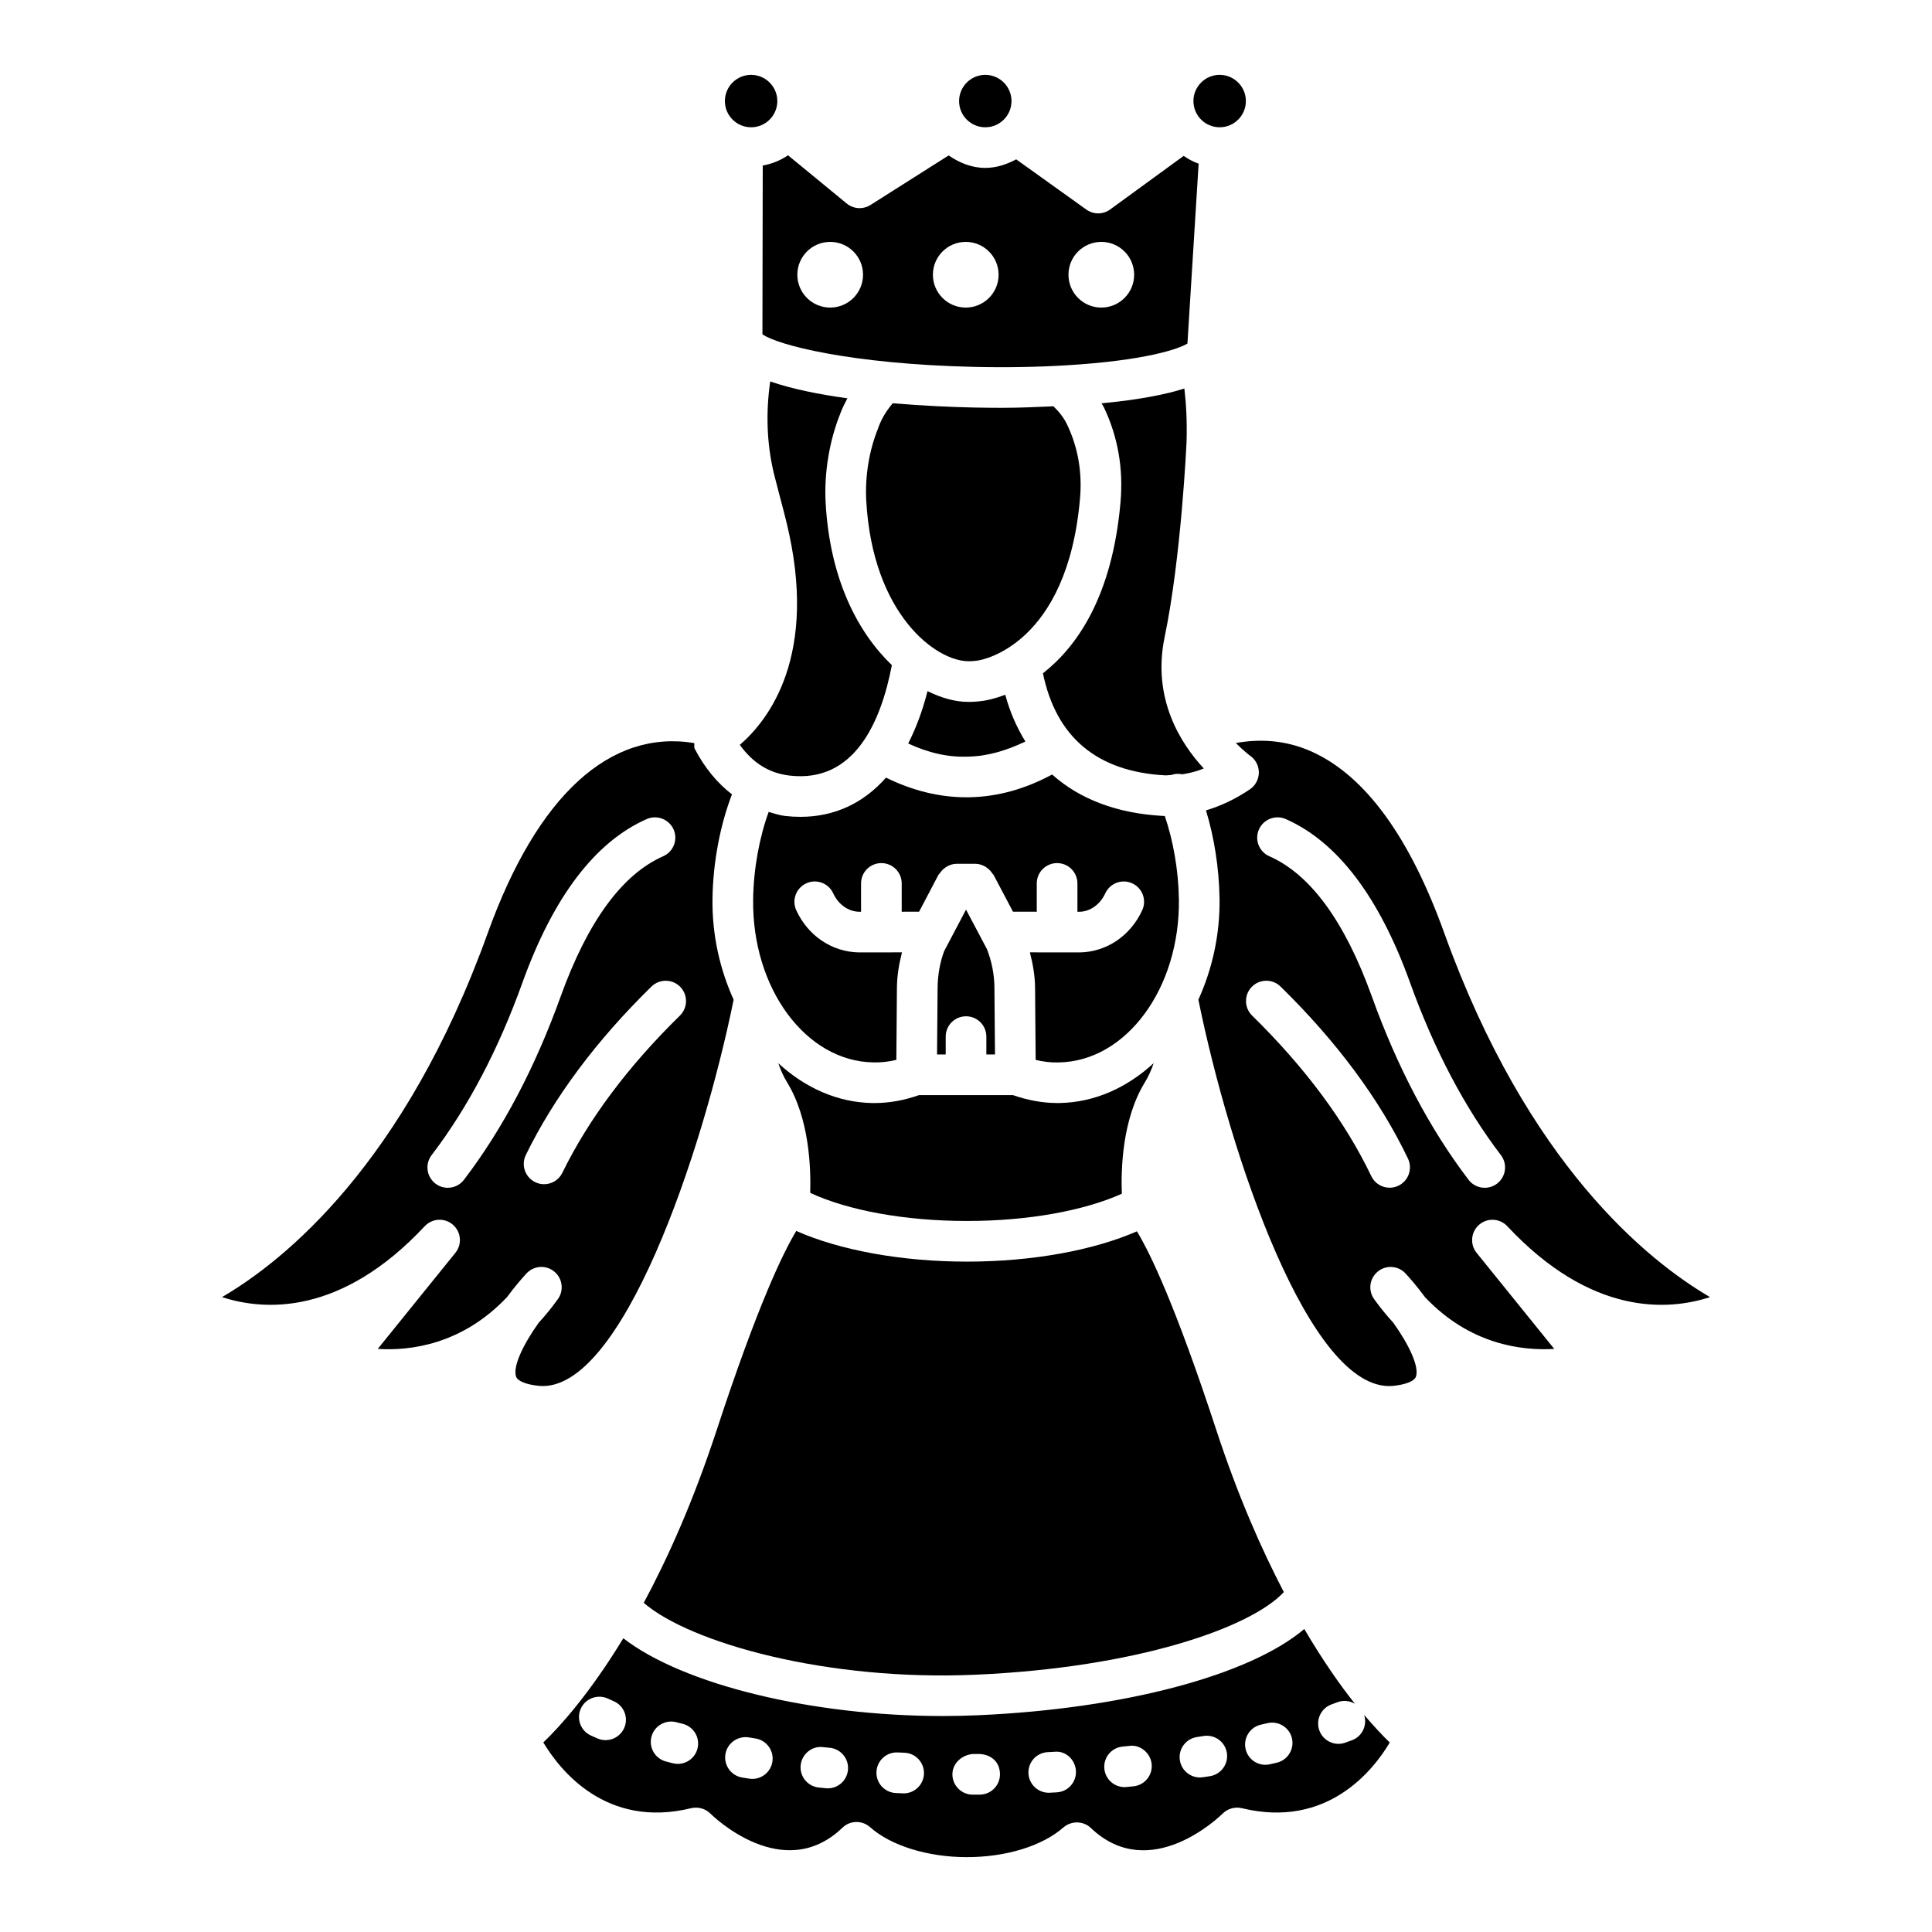
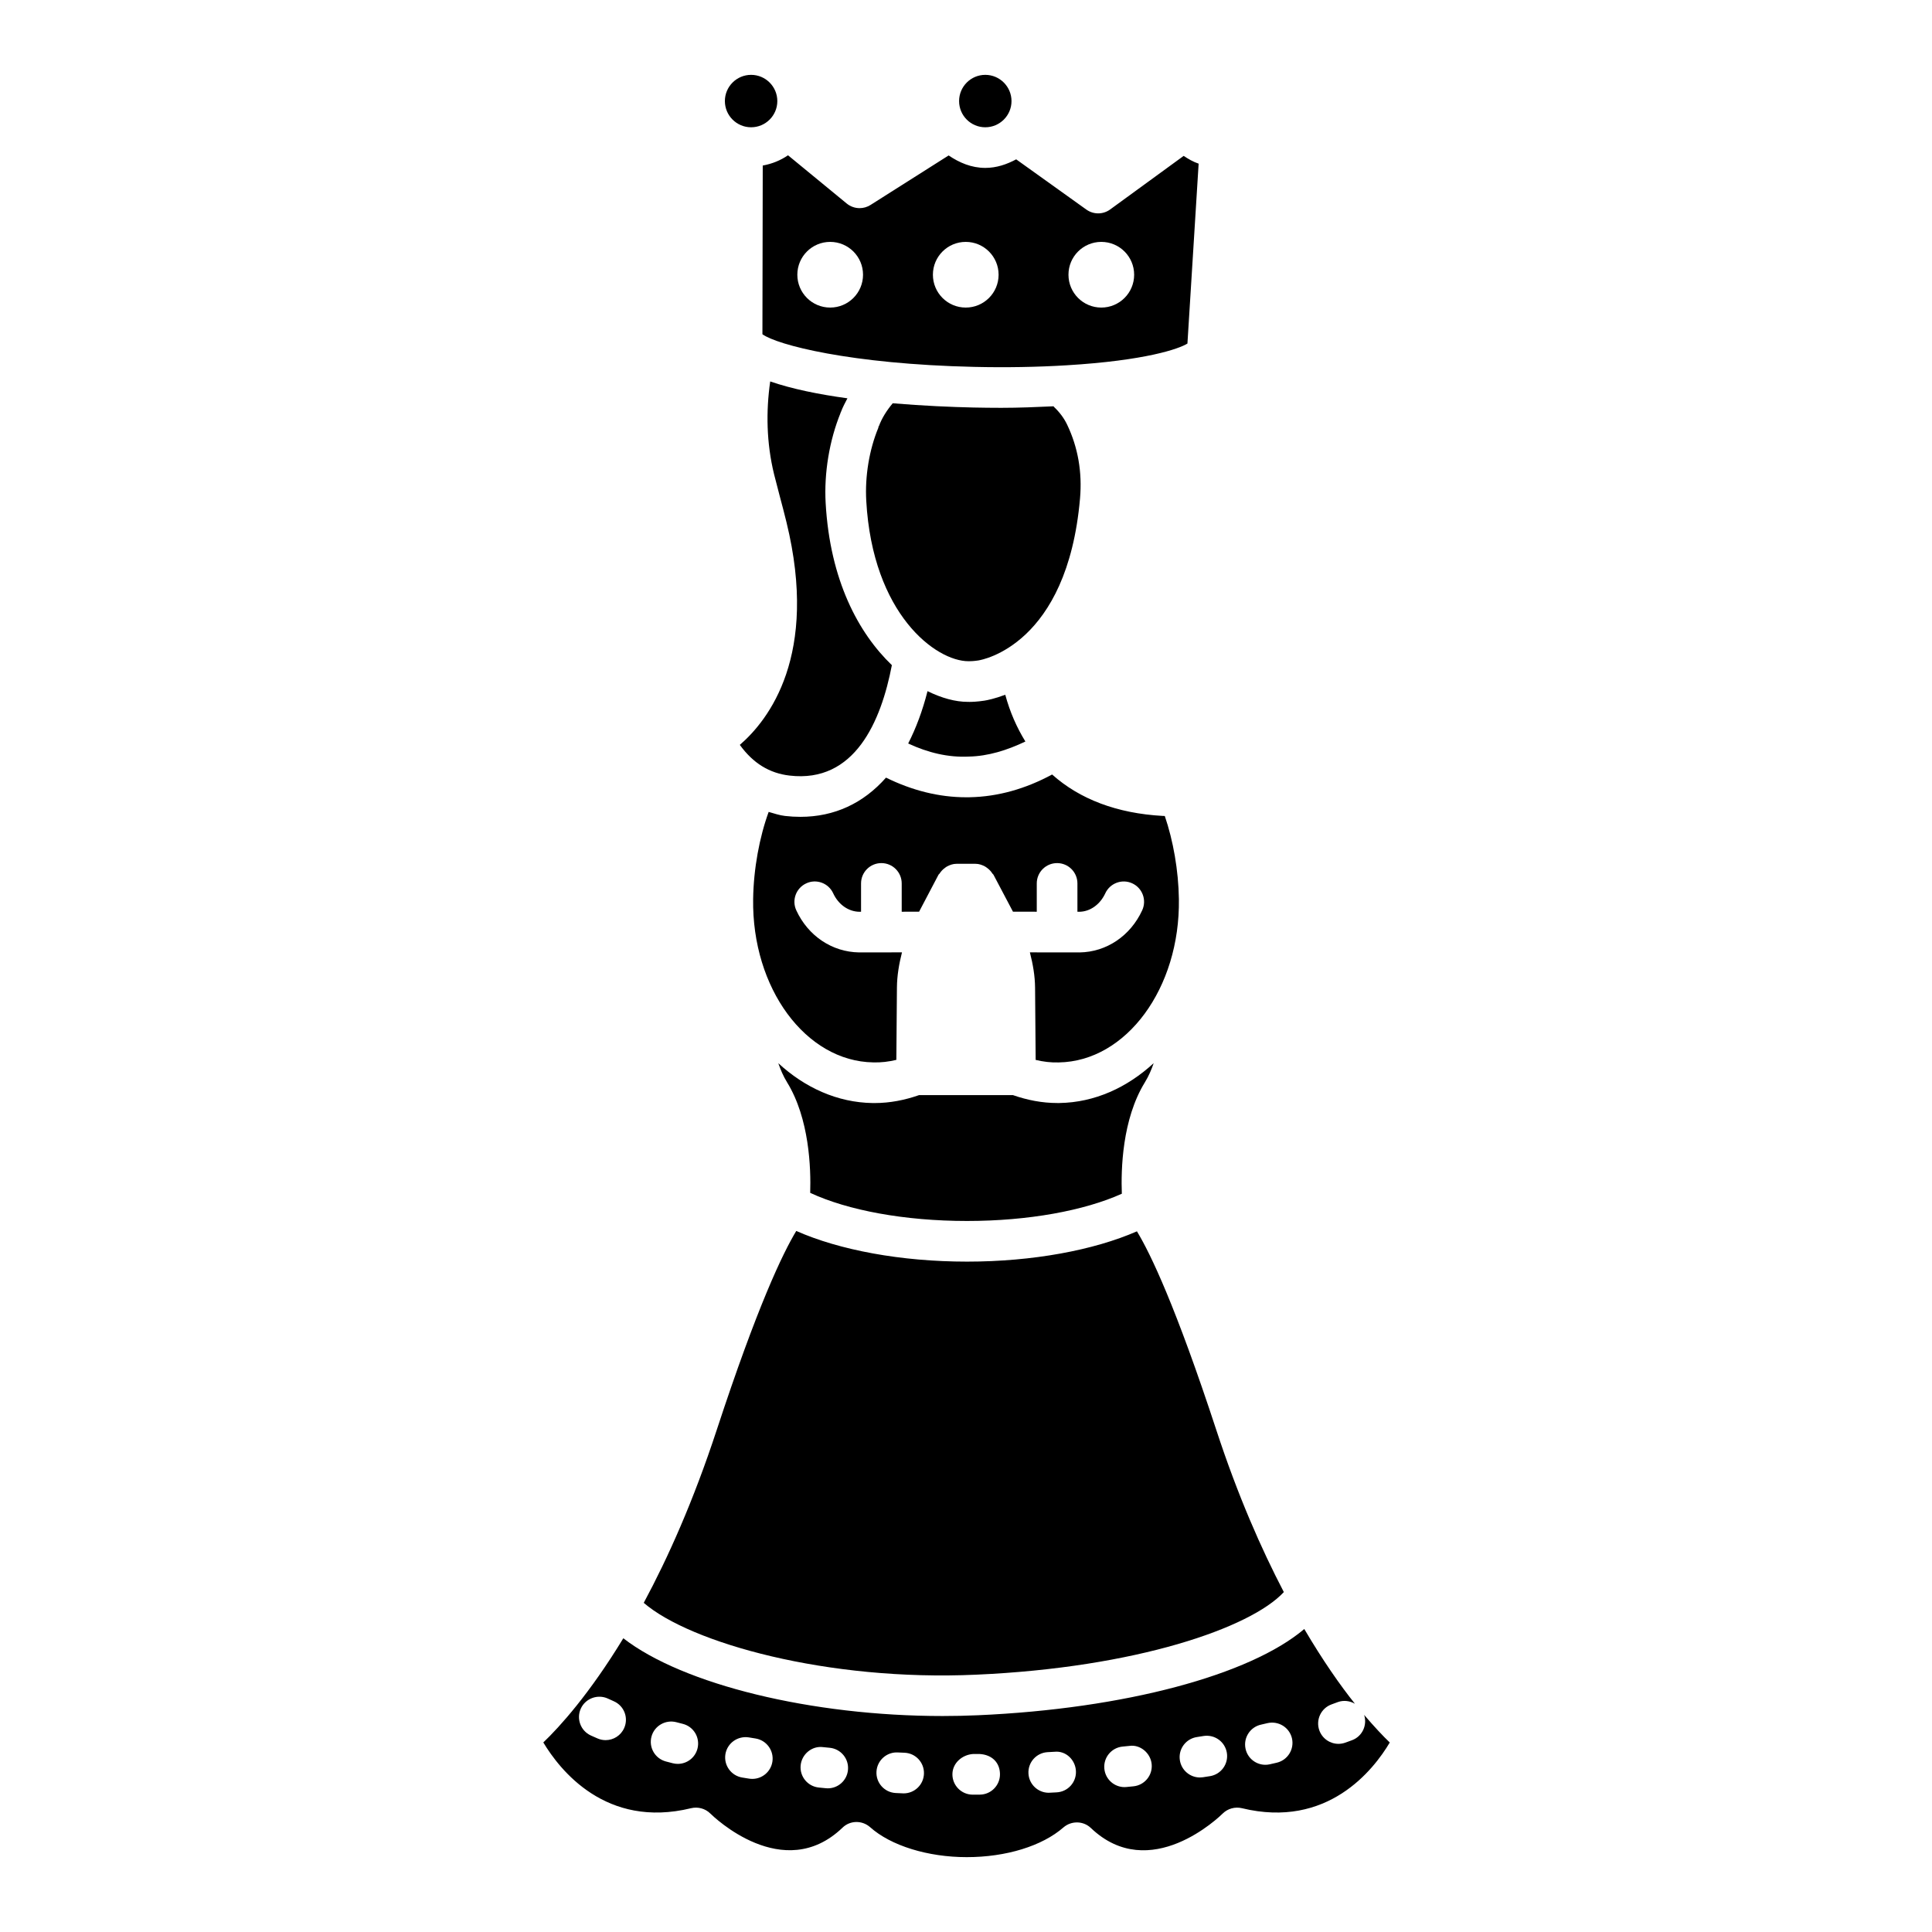
<svg xmlns="http://www.w3.org/2000/svg" fill="#000000" width="800px" height="800px" version="1.1" viewBox="144 144 512 512">
  <g>
    <path d="m405.11 177.73c3.832 0 6.949-3.109 6.949-6.941 0-3.832-3.121-6.953-6.949-6.953-3.832 0-6.941 3.117-6.941 6.949-0.004 3.832 3.109 6.945 6.941 6.945z" />
-     <path d="m452.64 312.83c4.41-21.156 5.793-51.352 5.809-51.652 0.164-5.68-0.105-10.164-0.578-14.219-4.894 1.57-11.914 2.965-21.961 3.926 0.191 0.355 0.453 0.676 0.625 1.039 3.703 7.762 5.191 16.211 4.418 25.102-2.207 25.379-11.793 38.547-20.566 45.398 3.465 16.766 14.152 26.059 32.371 27.051 0.547 0.027 1.102-0.09 1.656-0.102 0.973-0.355 1.957-0.371 2.906-0.18 1.895-0.285 3.797-0.758 5.699-1.543-6.027-6.477-13.789-18.43-10.379-34.82z" />
    <path d="m426.81 256.55c-0.82-1.719-2.008-3.32-3.531-4.75-0.035-0.035-0.023-0.094-0.059-0.129-4.543 0.207-9.109 0.406-13.871 0.406-2.449 0-4.93-0.031-7.422-0.082-5.578-0.125-13.23-0.438-21.348-1.125-1.551 1.859-2.879 3.918-3.672 6.098l-0.062-0.023c-0.047 0.148-0.027 0.301-0.086 0.445-2.398 5.801-3.562 12.84-3.191 19.309 1.684 30.098 18.445 42.531 27.098 42.531 0.051-0.008 0.09 0 0.18 0 0.414 0 1.23-0.023 2.41-0.203 0.969-0.148 23.574-4.043 26.965-42.945 0.602-6.953-0.539-13.52-3.41-19.531z" />
-     <path d="m467.22 177.73c3.832 0 6.949-3.109 6.949-6.941 0-3.832-3.117-6.953-6.949-6.953s-6.949 3.117-6.949 6.949c0 3.832 3.117 6.945 6.949 6.945z" />
    <path d="m343.05 177.73c3.832 0 6.949-3.109 6.949-6.941 0-3.832-3.117-6.953-6.949-6.953s-6.949 3.117-6.949 6.949c0 3.832 3.117 6.945 6.949 6.945z" />
    <path d="m346.05 232.58c3.856 2.801 23.262 7.914 56.121 8.648 8.48 0.195 16.707 0.051 24.492-0.422 20.992-1.262 29.797-4.371 32.02-5.762l2.969-47.672c-1.453-0.488-2.711-1.227-3.969-2.059l-19.484 14.199c-0.945 0.691-2.059 1.035-3.172 1.035-1.098 0-2.195-0.34-3.133-1.008l-18.594-13.312c-2.481 1.324-5.184 2.269-8.188 2.269-3.664 0-6.883-1.383-9.711-3.301l-20.707 13.125c-0.887 0.562-1.887 0.84-2.887 0.84-1.219 0-2.434-0.414-3.418-1.223l-15.555-12.785c-2.004 1.367-4.223 2.266-6.699 2.719zm89.809-24.477c4.809 0 8.703 3.898 8.703 8.703 0 4.809-3.898 8.703-8.703 8.703-4.809 0-8.703-3.898-8.703-8.703-0.004-4.809 3.894-8.703 8.703-8.703zm-35.926 0c4.809 0 8.707 3.898 8.707 8.703 0 4.809-3.898 8.703-8.707 8.703-4.809 0-8.703-3.898-8.703-8.703 0-4.809 3.894-8.703 8.703-8.703zm-35.926 0c4.809 0 8.707 3.898 8.707 8.703 0 4.809-3.898 8.703-8.707 8.703s-8.703-3.898-8.703-8.703c0-4.809 3.898-8.703 8.703-8.703z" />
    <path d="m314.6 568.77c12.363 10.656 48.68 20.824 88.062 19.039 42.43-1.867 72.781-12.406 81.566-21.891-6-11.512-12.176-25.516-17.887-42.926-10.762-32.789-17.426-46.723-21.043-52.676-11.402 4.988-27.582 8.027-45.027 8.027-17.582 0-33.848-3.078-45.254-8.129-3.57 5.914-10.273 19.828-21.09 52.781-6.172 18.789-12.887 33.809-19.328 45.773z" />
    <path d="m340.06 341.4c3.508 4.859 7.852 7.527 13.199 8.137 17.27 2.023 24.238-14.371 27.094-29.266-8.832-8.469-16.402-22.492-17.547-42.965-0.449-7.969 1.004-16.641 3.941-23.848l-0.023-0.008c0.016-0.043 0.043-0.078 0.059-0.121 0.004-0.012 0.004-0.027 0.012-0.039 0.004-0.016 0.02-0.023 0.023-0.039 0.012-0.031 0.031-0.062 0.047-0.098l-0.02-0.008 0.02 0.008c0.469-1.25 1.094-2.422 1.711-3.598-7.473-1.02-14.656-2.461-20.465-4.469-1.133 7.922-1.004 16.277 1.027 24.602l1.555 6.004c0.578 2.172 1.172 4.387 1.734 6.715 8.613 35.281-4.734 52.41-12.367 58.992z" />
-     <path d="m407.68 423.45-0.145-17.641c-0.023-3.547-0.699-7.016-2-10.309l-5.527-10.438-5.785 10.973c-1.051 2.758-1.727 6.227-1.75 9.766l-0.145 17.648h2.293v-4.734c0-2.977 2.41-5.387 5.387-5.387 2.977 0 5.387 2.41 5.387 5.387v4.734z" />
    <path d="m366.88 253.17 0.004-0.004-0.016-0.004z" />
-     <path d="m338.42 408.93c-3.598-7.961-5.75-17.059-5.602-26.844 0.145-9.695 2.082-19.57 5.16-27.574-3.867-2.969-7.207-6.981-9.863-12.066-0.246-0.473-0.039-1.016-0.137-1.527-22.234-3.66-41.543 13.742-54.699 50.293-22.066 61.344-53.988 86.918-70.441 96.535 11.23 3.66 31.523 4.945 53.719-18.789 1.992-2.117 5.289-2.293 7.469-0.391 2.195 1.902 2.481 5.199 0.652 7.453l-20.57 25.453c8.566 0.555 22.328-1.121 34.25-13.719 2.223-3.012 4.254-5.289 5.16-6.273 1.945-2.09 5.16-2.32 7.356-0.512 2.207 1.797 2.629 5.004 0.969 7.309-1.637 2.285-3.328 4.352-5.055 6.227-4.07 5.664-7.004 11.727-6.004 14.352 0.449 1.188 2.758 2.098 6.168 2.426 21.773 1.758 43.18-61.582 51.469-102.35zm-71.469 47.727c-1.059 1.391-2.668 2.117-4.289 2.117-1.133 0-2.285-0.359-3.262-1.105-2.367-1.812-2.816-5.184-1.016-7.551 9.57-12.523 17.672-27.902 24.062-45.699 8.195-22.758 19.285-37.348 32.961-43.363 2.695-1.18 5.898 0.039 7.102 2.758 1.203 2.727-0.039 5.906-2.758 7.102-10.871 4.785-20.008 17.289-27.168 37.16-6.769 18.832-15.395 35.18-25.633 48.582zm21.23 1.172c-0.789 0-1.594-0.172-2.359-0.547-2.668-1.309-3.777-4.531-2.473-7.203 7.477-15.297 18.676-30.316 33.297-44.633 2.141-2.082 5.551-2.035 7.617 0.074 2.082 2.125 2.043 5.535-0.074 7.617-13.75 13.465-24.23 27.48-31.164 41.676-0.93 1.906-2.844 3.016-4.844 3.016z" />
    <path d="m415.74 340.51c-2.266-3.676-4.086-7.773-5.336-12.395-2.731 1.035-4.785 1.449-5.519 1.562-1.91 0.293-3.297 0.332-3.938 0.332-0.254 0-0.383-0.008-0.383-0.008h-0.113c-3.238 0-6.91-0.996-10.648-2.84-1.324 5.219-3.055 9.824-5.125 13.871 5.25 2.445 10.621 3.738 16.066 3.469 5.121-0.102 10.113-1.668 14.996-3.992z" />
    <path d="m452.68 360.24c-0.172-0.008-0.34-0.004-0.512-0.012-12.145-0.664-22.031-4.438-29.348-10.977-7 3.781-14.324 5.883-21.859 6.027-0.301 0-0.602 0.008-0.895 0.008-7.262 0-14.379-1.816-21.266-5.207-5.992 6.797-13.672 10.391-22.684 10.391-1.328 0-2.684-0.074-4.066-0.234-1.523-0.172-2.914-0.676-4.348-1.07-2.434 6.672-3.996 15.039-4.113 23.09-0.352 23.598 13.93 43.02 31.848 43.289 2.043 0.066 4.094-0.188 6.102-0.668l0.156-19.156c0.023-3.18 0.566-6.281 1.34-9.336l-11.355 0.016c-7.184-0.105-13.531-4.379-16.656-11.156-1.246-2.695-0.066-5.898 2.637-7.144 2.676-1.262 5.898-0.082 7.144 2.637 1.375 2.977 4.035 4.852 6.941 4.891h0.441v-7.512c0-2.977 2.41-5.387 5.387-5.387 2.977 0 5.387 2.41 5.387 5.387v7.5l4.606-0.004 5.156-9.816c0.066-0.121 0.199-0.176 0.273-0.293 0.375-0.598 0.848-1.098 1.422-1.508 0.191-0.137 0.359-0.273 0.566-0.383 0.758-0.406 1.582-0.695 2.5-0.695h5.027c0.918 0 1.742 0.289 2.5 0.695 0.211 0.109 0.375 0.246 0.566 0.383 0.574 0.41 1.043 0.906 1.422 1.508 0.074 0.117 0.211 0.168 0.273 0.293l5.176 9.812 6.305 0.008v-7.5c0-2.977 2.41-5.387 5.387-5.387 2.977 0 5.387 2.41 5.387 5.387v7.512h0.527c2.824-0.039 5.484-1.914 6.859-4.898 1.246-2.695 4.457-3.883 7.144-2.637 2.703 1.246 3.883 4.441 2.637 7.144-3.125 6.785-9.473 11.059-16.574 11.164l-13.191-0.016c0.809 3.133 1.348 6.234 1.375 9.348l0.156 19.152c2 0.48 4.012 0.734 6.102 0.668 17.91-0.27 32.199-19.691 31.855-43.289-0.109-7.609-1.512-15.496-3.738-22.023z" />
    <path d="m375.81 436.32h-0.539c-9.406-0.141-18-4.109-25.012-10.559 0.586 1.688 1.301 3.398 2.344 5.094 5.902 9.613 6.316 22.785 6.109 29.262 9.957 4.637 25.004 7.453 41.559 7.453 16.254 0 31.059-2.734 41.027-7.219-0.246-6.461 0.09-19.734 6.094-29.5 1.043-1.699 1.762-3.414 2.348-5.106-7.012 6.453-15.605 10.422-25.012 10.566h-0.535c-4.004 0-7.934-0.766-11.758-2.098h-24.871c-3.82 1.336-7.758 2.106-11.754 2.106z" />
-     <path d="m543.45 468.96c22.191 23.734 42.484 22.449 53.719 18.789-16.453-9.617-48.375-35.191-70.441-96.535-9.121-25.332-20.824-41.449-34.809-47.887-7.441-3.422-14.496-3.477-20.406-2.418 1.973 2.004 3.59 3.231 3.785 3.371 1.457 1.016 2.32 2.684 2.312 4.457-0.016 1.773-0.895 3.434-2.359 4.426-3.832 2.602-7.731 4.422-11.656 5.598 2.188 7.148 3.473 15.32 3.598 23.328 0.141 9.785-2.012 18.883-5.609 26.84 8.285 40.762 29.43 104.11 51.469 102.36 3.41-0.332 5.719-1.238 6.168-2.426 1-2.621-1.93-8.684-6.004-14.352-1.727-1.879-3.418-3.945-5.055-6.227-1.66-2.305-1.238-5.516 0.969-7.309 2.188-1.812 5.426-1.578 7.356 0.512 0.91 0.984 2.938 3.262 5.16 6.273 11.906 12.586 25.617 14.223 34.25 13.719l-20.57-25.453c-1.824-2.254-1.539-5.551 0.652-7.453 2.184-1.906 5.484-1.734 7.473 0.387zm-28.863-10.73c-0.75 0.352-1.539 0.527-2.312 0.527-2.012 0-3.945-1.125-4.867-3.066-6.926-14.492-17.559-28.805-31.59-42.555-2.117-2.082-2.156-5.492-0.074-7.617 2.082-2.117 5.484-2.164 7.617-0.074 14.938 14.629 26.297 29.969 33.77 45.602 1.273 2.684 0.141 5.898-2.543 7.184zm18.602-1.57c-10.254-13.449-18.879-29.789-25.633-48.586-7.152-19.871-16.289-32.375-27.168-37.16-2.719-1.195-3.961-4.371-2.758-7.102 1.203-2.719 4.394-3.938 7.102-2.758 13.68 6.023 24.77 20.617 32.953 43.363 6.394 17.762 14.484 33.141 24.07 45.699 1.805 2.367 1.344 5.746-1.016 7.551-0.977 0.742-2.125 1.105-3.262 1.105-1.621 0.008-3.231-0.723-4.289-2.113z" />
    <path d="m502.31 605.17-1.789 0.652c-0.602 0.211-1.219 0.316-1.816 0.316-2.207 0-4.281-1.367-5.07-3.57-1-2.793 0.449-5.883 3.254-6.891l1.652-0.609c1.574-0.566 3.191-0.32 4.531 0.445-3.949-4.93-8.543-11.527-13.426-19.809-14.375 12.188-47.5 21.137-86.504 22.855-3.109 0.137-6.234 0.203-9.355 0.203-34.676 0-68.758-8.328-84.602-20.605-8.953 14.719-16.863 23.473-21.203 27.609 4.344 7.227 16.551 22.945 39.18 17.422 1.797-0.43 3.75 0.09 5.078 1.414 0.781 0.766 19.34 18.797 35.02 3.758 2.019-1.977 5.207-2.008 7.324-0.145 5.477 4.902 15.289 7.945 25.613 7.945 10.414 0 19.992-2.945 25.633-7.883 2.117-1.816 5.273-1.75 7.266 0.164 15.656 14.93 34.152-3.066 34.934-3.84 1.336-1.32 3.277-1.84 5.078-1.414 22.688 5.523 34.898-10.164 39.195-17.406-1.723-1.641-4.102-4.168-6.793-7.316 0.879 2.727-0.488 5.688-3.199 6.703zm-192.88-3.262c-0.879 2.035-2.863 3.246-4.938 3.246-0.723 0-1.441-0.145-2.141-0.449l-1.773-0.781c-2.703-1.238-3.891-4.441-2.652-7.144 1.246-2.703 4.461-3.863 7.144-2.652l1.562 0.707c2.738 1.18 3.984 4.348 2.797 7.074zm19.414 5.473c-0.617 2.441-2.809 4.066-5.215 4.066-0.441 0-0.887-0.051-1.328-0.164l-1.848-0.48c-2.879-0.773-4.574-3.727-3.801-6.598 0.773-2.863 3.734-4.547 6.598-3.801l1.699 0.438c2.879 0.723 4.625 3.652 3.894 6.539zm14.531 8.043c-0.285 0-0.57-0.023-0.863-0.066l-1.816-0.293c-2.938-0.48-4.93-3.246-4.457-6.184 0.488-2.938 3.238-4.898 6.184-4.457l1.805 0.293c2.93 0.473 4.93 3.238 4.461 6.176-0.43 2.648-2.715 4.531-5.312 4.531zm19.996 2.504c-0.18 0-0.352-0.008-0.535-0.031l-1.824-0.18c-2.961-0.293-5.125-2.922-4.832-5.883 0.293-2.969 2.996-5.191 5.883-4.832l1.824 0.18c2.961 0.293 5.125 2.922 4.832 5.883-0.266 2.781-2.609 4.863-5.348 4.863zm20.105 1.336c-0.059 0-0.129 0-0.203-0.008l-1.953-0.09c-2.969-0.18-5.231-2.734-5.043-5.703 0.18-2.969 2.75-5.231 5.703-5.043l1.699 0.074c2.969 0.105 5.289 2.606 5.176 5.582-0.105 2.906-2.492 5.188-5.379 5.188zm20.211 0.332-1.969 0.008c-2.977-0.039-5.356-2.481-5.32-5.453 0.039-2.977 2.66-5.141 5.453-5.32l1.699-0.008c3.41 0.18 5.418 2.344 5.453 5.32 0.039 2.973-2.34 5.414-5.316 5.453zm20.328-0.602-1.758 0.09c-0.113 0.008-0.227 0.016-0.34 0.016-2.816 0-5.191-2.203-5.363-5.055-0.188-2.969 2.074-5.523 5.043-5.703l1.895-0.105c2.969-0.309 5.5 2.141 5.641 5.117 0.145 2.965-2.141 5.492-5.117 5.641zm20.355-1.602-1.824 0.18c-0.18 0.023-0.352 0.031-0.535 0.031-2.734 0-5.078-2.082-5.348-4.859-0.293-2.961 1.871-5.59 4.832-5.883l1.824-0.18c2.824-0.414 5.598 1.871 5.883 4.832 0.289 2.957-1.875 5.586-4.832 5.879zm20.305-2.695-1.887 0.293c-0.27 0.039-0.535 0.059-0.797 0.059-2.621 0-4.922-1.922-5.32-4.598-0.438-2.945 1.594-5.68 4.539-6.117l1.734-0.277c2.969-0.457 5.703 1.52 6.184 4.457 0.477 2.938-1.516 5.703-4.453 6.184zm17.715-3.57-1.93 0.441c-0.375 0.082-0.75 0.121-1.125 0.121-2.488 0-4.727-1.734-5.258-4.266-0.617-2.906 1.238-5.769 4.148-6.387l1.645-0.383c2.898-0.668 5.793 1.082 6.5 3.973 0.688 2.894-1.086 5.801-3.981 6.5z" />
  </g>
</svg>